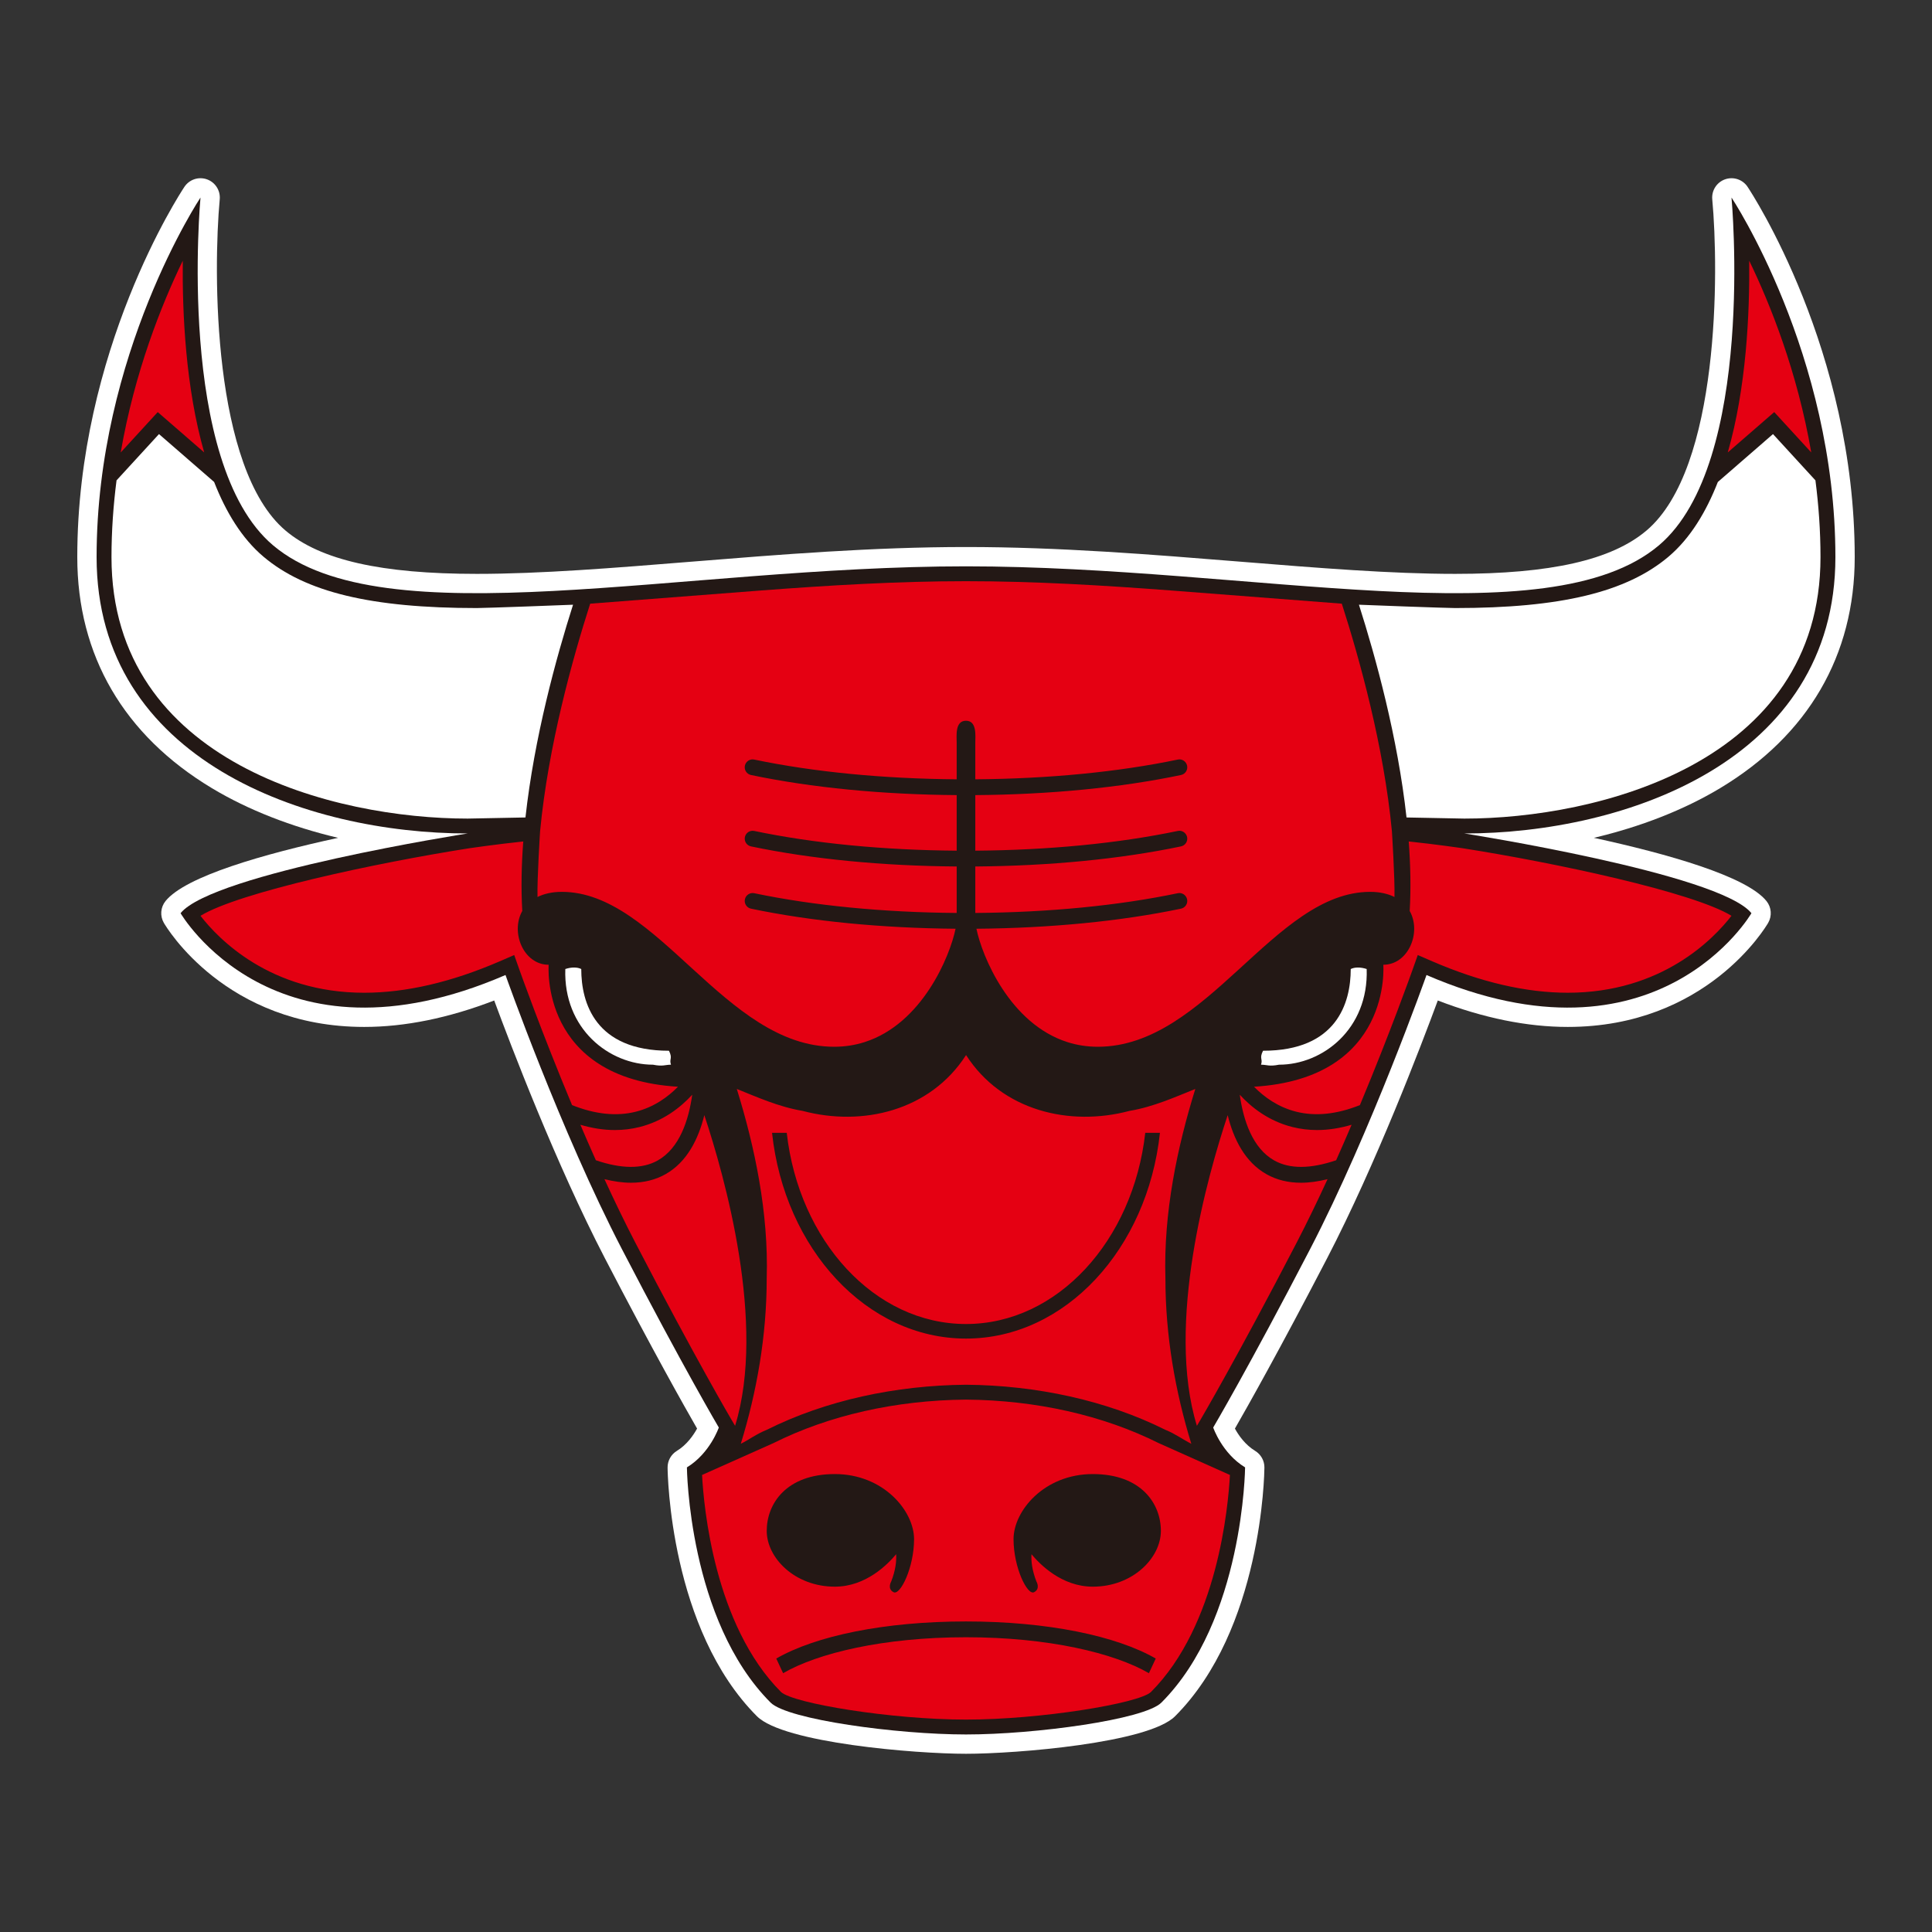
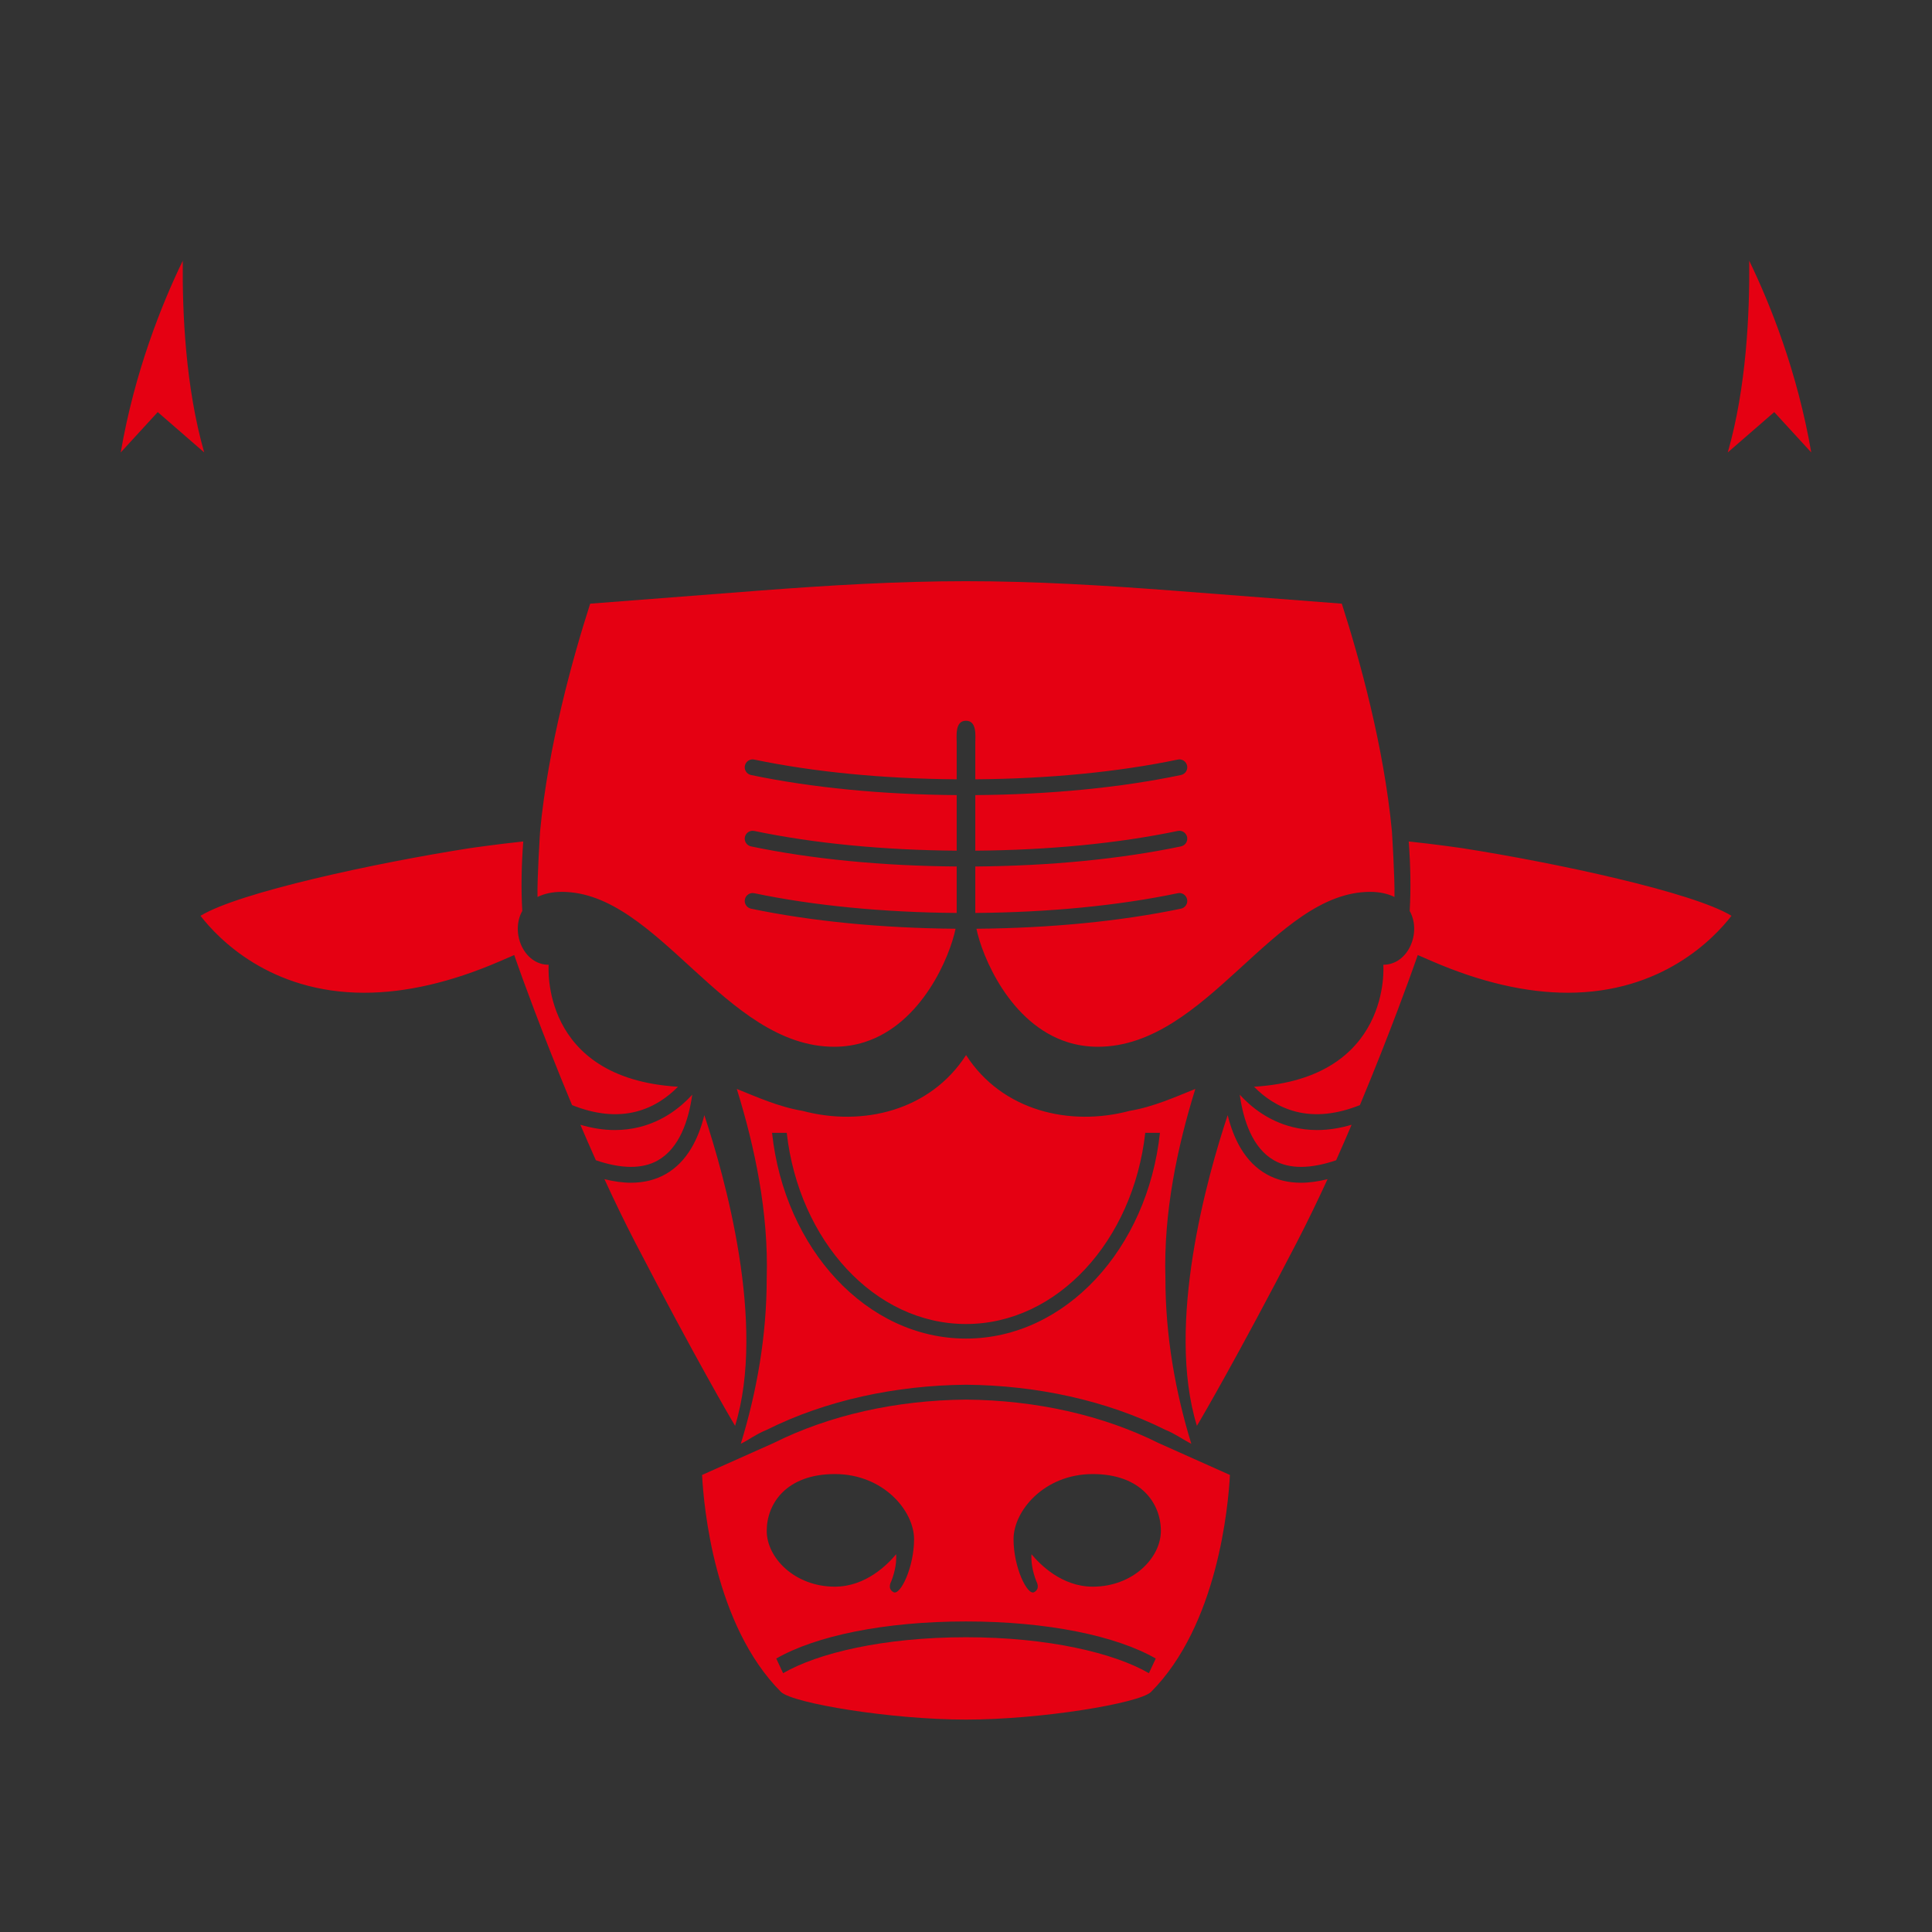
<svg xmlns="http://www.w3.org/2000/svg" version="1.1" id="chi" x="0px" y="0px" width="500px" height="500px" viewBox="0 0 500 500" enable-background="new 0 0 500 500" xml:space="preserve">
  <rect x="0" y="0" width="500" height="500" fill="#333333" stroke="none" />
-   <path fill="#FFFFFF" d="M480,144.186c0-53.559-26.594-94.131-27.727-95.832c-1.269-1.906-3.669-2.704-5.83-1.943  c-2.159,0.764-3.522,2.897-3.311,5.177c1.712,18.384,1.992,69.618-17.011,85.706c-9.044,7.656-24.786,11.223-49.54,11.223  c-16.52,0-35.451-1.53-55.495-3.15c-23.112-1.868-47.011-3.8-71.087-3.8c-24.075,0-47.977,1.932-71.092,3.8  c-20.042,1.62-38.972,3.15-55.49,3.15c-24.753,0-40.496-3.566-49.541-11.223c-18.979-16.068-18.714-67.316-17.01-85.707  c0.211-2.28-1.153-4.413-3.312-5.176c-2.158-0.763-4.56,0.037-5.829,1.943C46.595,50.055,20,90.627,20,144.186  c0,25.427,12.047,46.102,34.839,59.792c9.386,5.638,20.584,10,32.667,12.854c-19.121,4.161-39.47,9.923-44.667,16.362  c-1.3,1.611-1.473,3.857-0.435,5.648c0.638,1.1,16.026,26.928,51.851,26.928c10.549,0,21.845-2.3,33.646-6.843  c4.35,11.785,16.035,42.405,28.631,66.683c12.372,23.841,20.779,38.722,23.871,44.103c-0.936,1.708-2.638,4.195-5.231,5.774  c-1.504,0.916-2.416,2.555-2.4,4.315c0.016,1.698,0.634,41.854,23.129,64.366c6.909,6.915,41.033,9.709,54.1,9.709  s47.191-2.794,54.101-9.709c22.493-22.513,23.112-62.668,23.128-64.366c0.016-1.761-0.896-3.399-2.399-4.315  c-2.609-1.589-4.305-4.066-5.235-5.77c3.09-5.376,11.499-20.259,23.876-44.107c12.595-24.277,24.279-54.897,28.63-66.684  c11.801,4.544,23.097,6.844,33.646,6.844c0.002,0-0.001,0,0.001,0c35.827,0,51.213-25.83,51.851-26.929  c1.038-1.791,0.865-4.037-0.436-5.647c-5.196-6.439-25.546-12.201-44.666-16.362c12.082-2.854,23.279-7.216,32.666-12.854  C467.953,190.288,480,169.612,480,144.186z" />
  <g id="group">
-     <path fill-rule="evenodd" clip-rule="evenodd" fill="#231815" d="M199.438,440.634c-21.31-21.326-21.666-60.877-21.666-60.877   c5.987-3.646,8.254-10.316,8.254-10.316s-9.168-15.519-25.056-46.134c-15.887-30.618-30.147-70.976-30.147-70.976   c-59.825,25.87-84.092-15.998-84.092-15.998c8.312-10.3,74.292-20.634,74.292-20.634C79.428,215.699,25,196.848,25,144.186   s26.889-93.062,26.889-93.062s-6.396,68.69,18.757,89.985c28.664,24.266,105.204,5.457,179.354,5.457   c74.151,0,150.689,18.81,179.353-5.457c25.154-21.295,18.759-89.985,18.759-89.985S475,91.523,475,144.186   s-54.429,71.514-96.021,71.514c0,0,65.98,10.334,74.292,20.634c0,0-24.267,41.868-84.093,15.998c0,0-14.262,40.357-30.146,70.976   c-15.889,30.615-25.057,46.134-25.057,46.134s2.267,6.671,8.254,10.316c0,0-0.357,39.551-21.665,60.877   c-4.397,4.401-32.745,8.243-50.563,8.243C232.181,448.877,203.834,445.035,199.438,440.634z" />
    <path fill-rule="evenodd" clip-rule="evenodd" fill="#E50012" d="M250.014,358.368c-18.187,0.158-36.303,4.03-51.591,11.676   c-2.582,1.032-4.646,2.579-6.708,3.61c4.127-13.413,6.708-27.862,6.708-42.822c0.513-17.022-3.095-34.051-7.741-49.012   c5.159,2.063,10.836,4.643,17.026,5.674c15.476,4.125,33.018,0,42.306-14.443l0,0l0,0c9.288,14.443,26.832,18.568,42.308,14.443   c6.19-1.031,11.864-3.61,17.023-5.674c-4.642,14.961-8.254,31.989-7.737,49.012c0,14.96,2.578,29.409,6.706,42.822   c-2.063-1.031-4.128-2.578-6.706-3.61C286.316,362.398,268.199,358.526,250.014,358.368z M296.393,293.173   c-3.137,27.899-22.718,49.481-46.393,49.481c-23.674,0-43.253-21.582-46.394-49.481h-3.8c3.204,29.989,24.466,53.251,50.194,53.251   s46.987-23.262,50.191-53.251H296.393z M318.305,381.717c-0.43,8.1-3.179,38.9-20.466,56.197   c-3.196,2.931-28.482,7.114-47.839,7.114c-19.355,0-44.643-4.184-47.849-7.123c-17.314-17.327-20.036-48.096-20.457-56.188   l18.449-8.233c14.427-7.212,31.684-11.108,49.837-11.267c18.219,0.158,35.475,4.055,49.906,11.267L318.305,381.717z    M231.921,402.234c0.112,1.801-0.145,4.147-1.279,7.056c0,0-1.118,1.879,0.614,2.771c1.732,0.891,5.302-6.394,5.302-13.725   c0-7.326-7.926-16.851-20.502-16.851s-17.628,7.688-17.628,14.696c0,7.011,7.28,14.447,17.628,14.447   C224.131,410.629,229.777,404.801,231.921,402.234 M266.946,402.234c2.143,2.566,7.789,8.395,15.866,8.395   c10.348,0,17.623-7.437,17.623-14.447c0-7.009-5.05-14.696-17.623-14.696c-12.578,0-20.508,9.524-20.508,16.851   c0,7.331,3.577,14.615,5.308,13.725c1.732-0.892,0.614-2.771,0.614-2.771C267.09,406.382,266.833,404.035,266.946,402.234    M250,423.718c21.387,0,38.394,4.114,47.336,9.303l1.769-3.794c-10.192-5.862-27.983-9.598-49.104-9.598   c-21.121,0-38.911,3.735-49.103,9.598l1.769,3.794C211.606,427.832,228.612,423.718,250,423.718z M360.224,215.103   c-2.094-22.037-8.401-44.667-12.964-58.875c-0.007,0-0.012,0-0.019,0c-0.683-0.046-38.382-2.973-44.205-3.414   c-17.459-1.321-35.247-2.402-53.038-2.402c-17.787,0-35.577,1.081-53.036,2.402c-5.822,0.441-43.525,3.368-44.204,3.414   c-0.006,0-0.012,0-0.021,0c-4.559,14.208-10.866,36.837-12.961,58.875c0,0-0.789,12.23-0.669,17.033   c1.658-0.809,3.703-1.325,6.294-1.325c24.89,0,42.184,40.09,70.481,40.09c2.819,0,5.426-0.431,7.833-1.193   c14.927-4.73,22.131-22.223,23.583-29.349c-19.095-0.158-37.352-1.932-52.938-5.196c-1.104-0.23-1.813-1.313-1.582-2.417   c0.232-1.105,1.321-1.817,2.42-1.581c15.395,3.221,33.468,4.969,52.392,5.106c0-2.585,0-6.974,0-12.024   c-19.203-0.139-37.566-1.919-53.231-5.199c-1.104-0.23-1.813-1.314-1.582-2.417c0.232-1.102,1.321-1.814,2.42-1.581   c15.395,3.221,33.468,4.969,52.392,5.107c0-4.81,0-9.888,0-14.383c-19.203-0.138-37.566-1.919-53.231-5.199   c-1.104-0.23-1.813-1.313-1.582-2.417c0.232-1.104,1.321-1.82,2.42-1.58c15.395,3.22,33.468,4.968,52.392,5.107   c0-5.12,0-8.854,0-9.391c0-1.833-0.479-5.766,2.407-5.766c2.885,0,2.412,3.934,2.412,5.766c0,0.537,0,4.271,0,9.391   c18.924-0.139,36.994-1.887,52.393-5.107c1.097-0.252,2.186,0.476,2.421,1.58c0.229,1.104-0.479,2.187-1.586,2.417   c-15.663,3.279-34.025,5.061-53.228,5.199c0,4.496,0,9.574,0,14.383c18.924-0.139,36.994-1.886,52.393-5.107   c1.097-0.246,2.186,0.476,2.421,1.581c0.229,1.103-0.479,2.187-1.586,2.417c-15.663,3.279-34.025,5.06-53.228,5.199   c0,5.05,0,9.439,0,12.024c18.924-0.137,36.994-1.885,52.393-5.106c1.097-0.249,2.186,0.476,2.421,1.581   c0.229,1.104-0.479,2.187-1.586,2.417c-15.584,3.264-33.839,5.038-52.935,5.196c1.451,7.126,8.652,24.619,23.578,29.349   c2.406,0.763,5.018,1.193,7.836,1.193c28.297,0,45.592-40.09,70.481-40.09c2.592,0,4.636,0.516,6.293,1.325   C361.009,227.333,360.224,215.103,360.224,215.103z M40.824,106.649l-9.583,10.446C34.836,96.252,41.809,78.817,47.3,67.47   c-0.144,13.509,0.738,32.901,5.55,49.622L40.824,106.649z M459.169,106.649l9.585,10.446   c-3.598-20.843-10.567-38.278-16.058-49.625c0.14,13.509-0.737,32.901-5.554,49.622L459.169,106.649z M340.878,292.455   c2.882,0,5.86-0.469,8.917-1.366c-1.289,3.021-2.627,6.091-4.003,9.183c-6.59,2.25-11.981,2.305-15.979,0.076   c-5.711-3.188-8.051-10.495-8.966-17.04c3.009,3.283,7.492,6.835,13.658,8.373C336.573,292.196,338.699,292.455,340.878,292.455z    M170.183,300.348c5.711-3.188,8.051-10.495,8.967-17.04c-3.009,3.283-7.49,6.835-13.658,8.373   c-2.067,0.516-4.191,0.774-6.372,0.774c-2.88,0-5.859-0.469-8.919-1.366c1.289,3.021,2.628,6.091,4.007,9.183   C160.796,302.521,166.186,302.576,170.183,300.348z M172.179,303.912c-2.604,1.456-5.57,2.18-8.901,2.18   c-2.131,0-4.425-0.327-6.847-0.925c2.566,5.587,5.241,11.129,7.956,16.366c15.645,30.146,24.865,45.794,24.954,45.947l0.9,1.522   c8.119-26.342-2.721-64.627-7.962-80.404C180.77,294.699,177.841,300.75,172.179,303.912z M317.722,288.599   c-5.246,15.777-16.085,54.063-7.965,80.404l0.901-1.522c0.088-0.153,9.31-15.802,24.951-45.947   c2.714-5.237,5.393-10.779,7.959-16.366c-2.425,0.598-4.717,0.925-6.847,0.925c-3.335,0-6.302-0.724-8.904-2.18   C322.154,300.75,319.226,294.699,317.722,288.599z M135.417,217.771c-6.871,0.722-13.797,1.729-13.797,1.729   c-24.398,3.823-59.765,11.42-69.732,17.509c4.587,5.929,17.988,19.913,42.367,19.913c10.791,0,22.578-2.734,35.041-8.121   l3.783-1.637l1.376,3.884c0.085,0.251,5.643,15.915,13.593,34.952c5.92,2.362,11.431,2.966,16.455,1.718   c4.775-1.19,8.396-3.86,10.956-6.473c-35.876-2.167-33.463-31.567-33.463-31.567c-6.453,0-9.962-8.335-6.83-13.925   C134.83,229.931,134.956,223.879,135.417,217.771z M364.828,235.752c3.133,5.59-0.374,13.925-6.828,13.925   c0,0,2.412,29.4-33.462,31.567c2.56,2.612,6.178,5.282,10.955,6.473c5.023,1.248,10.532,0.645,16.451-1.718   c7.953-19.037,13.511-34.701,13.597-34.952l1.377-3.884l3.782,1.637c12.461,5.387,24.251,8.121,35.04,8.121   c24.381,0,37.78-13.983,42.367-19.913c-9.967-6.089-45.334-13.686-69.731-17.509c0,0-6.927-1.007-13.798-1.729   C365.038,223.879,365.168,229.931,364.828,235.752z" />
-     <path fill-rule="evenodd" clip-rule="evenodd" fill="#FFFFFF" d="M173.645,275.543c-1.548,0-2.064,0.516-4.642,0   c-11.353,0-23.218-9.283-22.701-24.762c1.547-0.516,3.094-0.516,4.126,0c0,8.771,3.611,21.151,22.699,21.151   C174.161,273.996,173.127,273.996,173.645,275.543L173.645,275.543z M326.352,275.543c1.548,0,2.063,0.516,4.645,0   c11.351,0,23.216-9.283,22.699-24.762c-1.547-0.516-3.095-0.516-4.127,0c0,8.771-3.611,21.151-22.698,21.151   C325.836,273.996,326.87,273.996,326.352,275.543L326.352,275.543z M148.304,156.501c-1.105,0.066-22.762,0.863-24.885,0.863   c-27.333,0-44.375-4.105-55.257-13.316c-5.588-4.733-9.7-11.534-12.743-19.312l-14.272-12.396L30.16,124.318   c-0.816,6.378-1.307,13.011-1.307,19.867c0,53.412,57.934,67.665,92.171,67.665l14.964-0.291   C138.269,190.858,143.925,170.235,148.304,156.501z M364.006,211.56l14.966,0.291c34.237,0,92.172-14.253,92.172-67.665   c0-6.856-0.491-13.489-1.309-19.867l-10.986-11.978l-14.272,12.396c-3.045,7.777-7.154,14.578-12.741,19.312   c-10.884,9.21-27.924,13.316-55.259,13.316c-2.124,0-23.778-0.797-24.883-0.863C356.072,170.235,361.728,190.858,364.006,211.56z" />
  </g>
</svg>